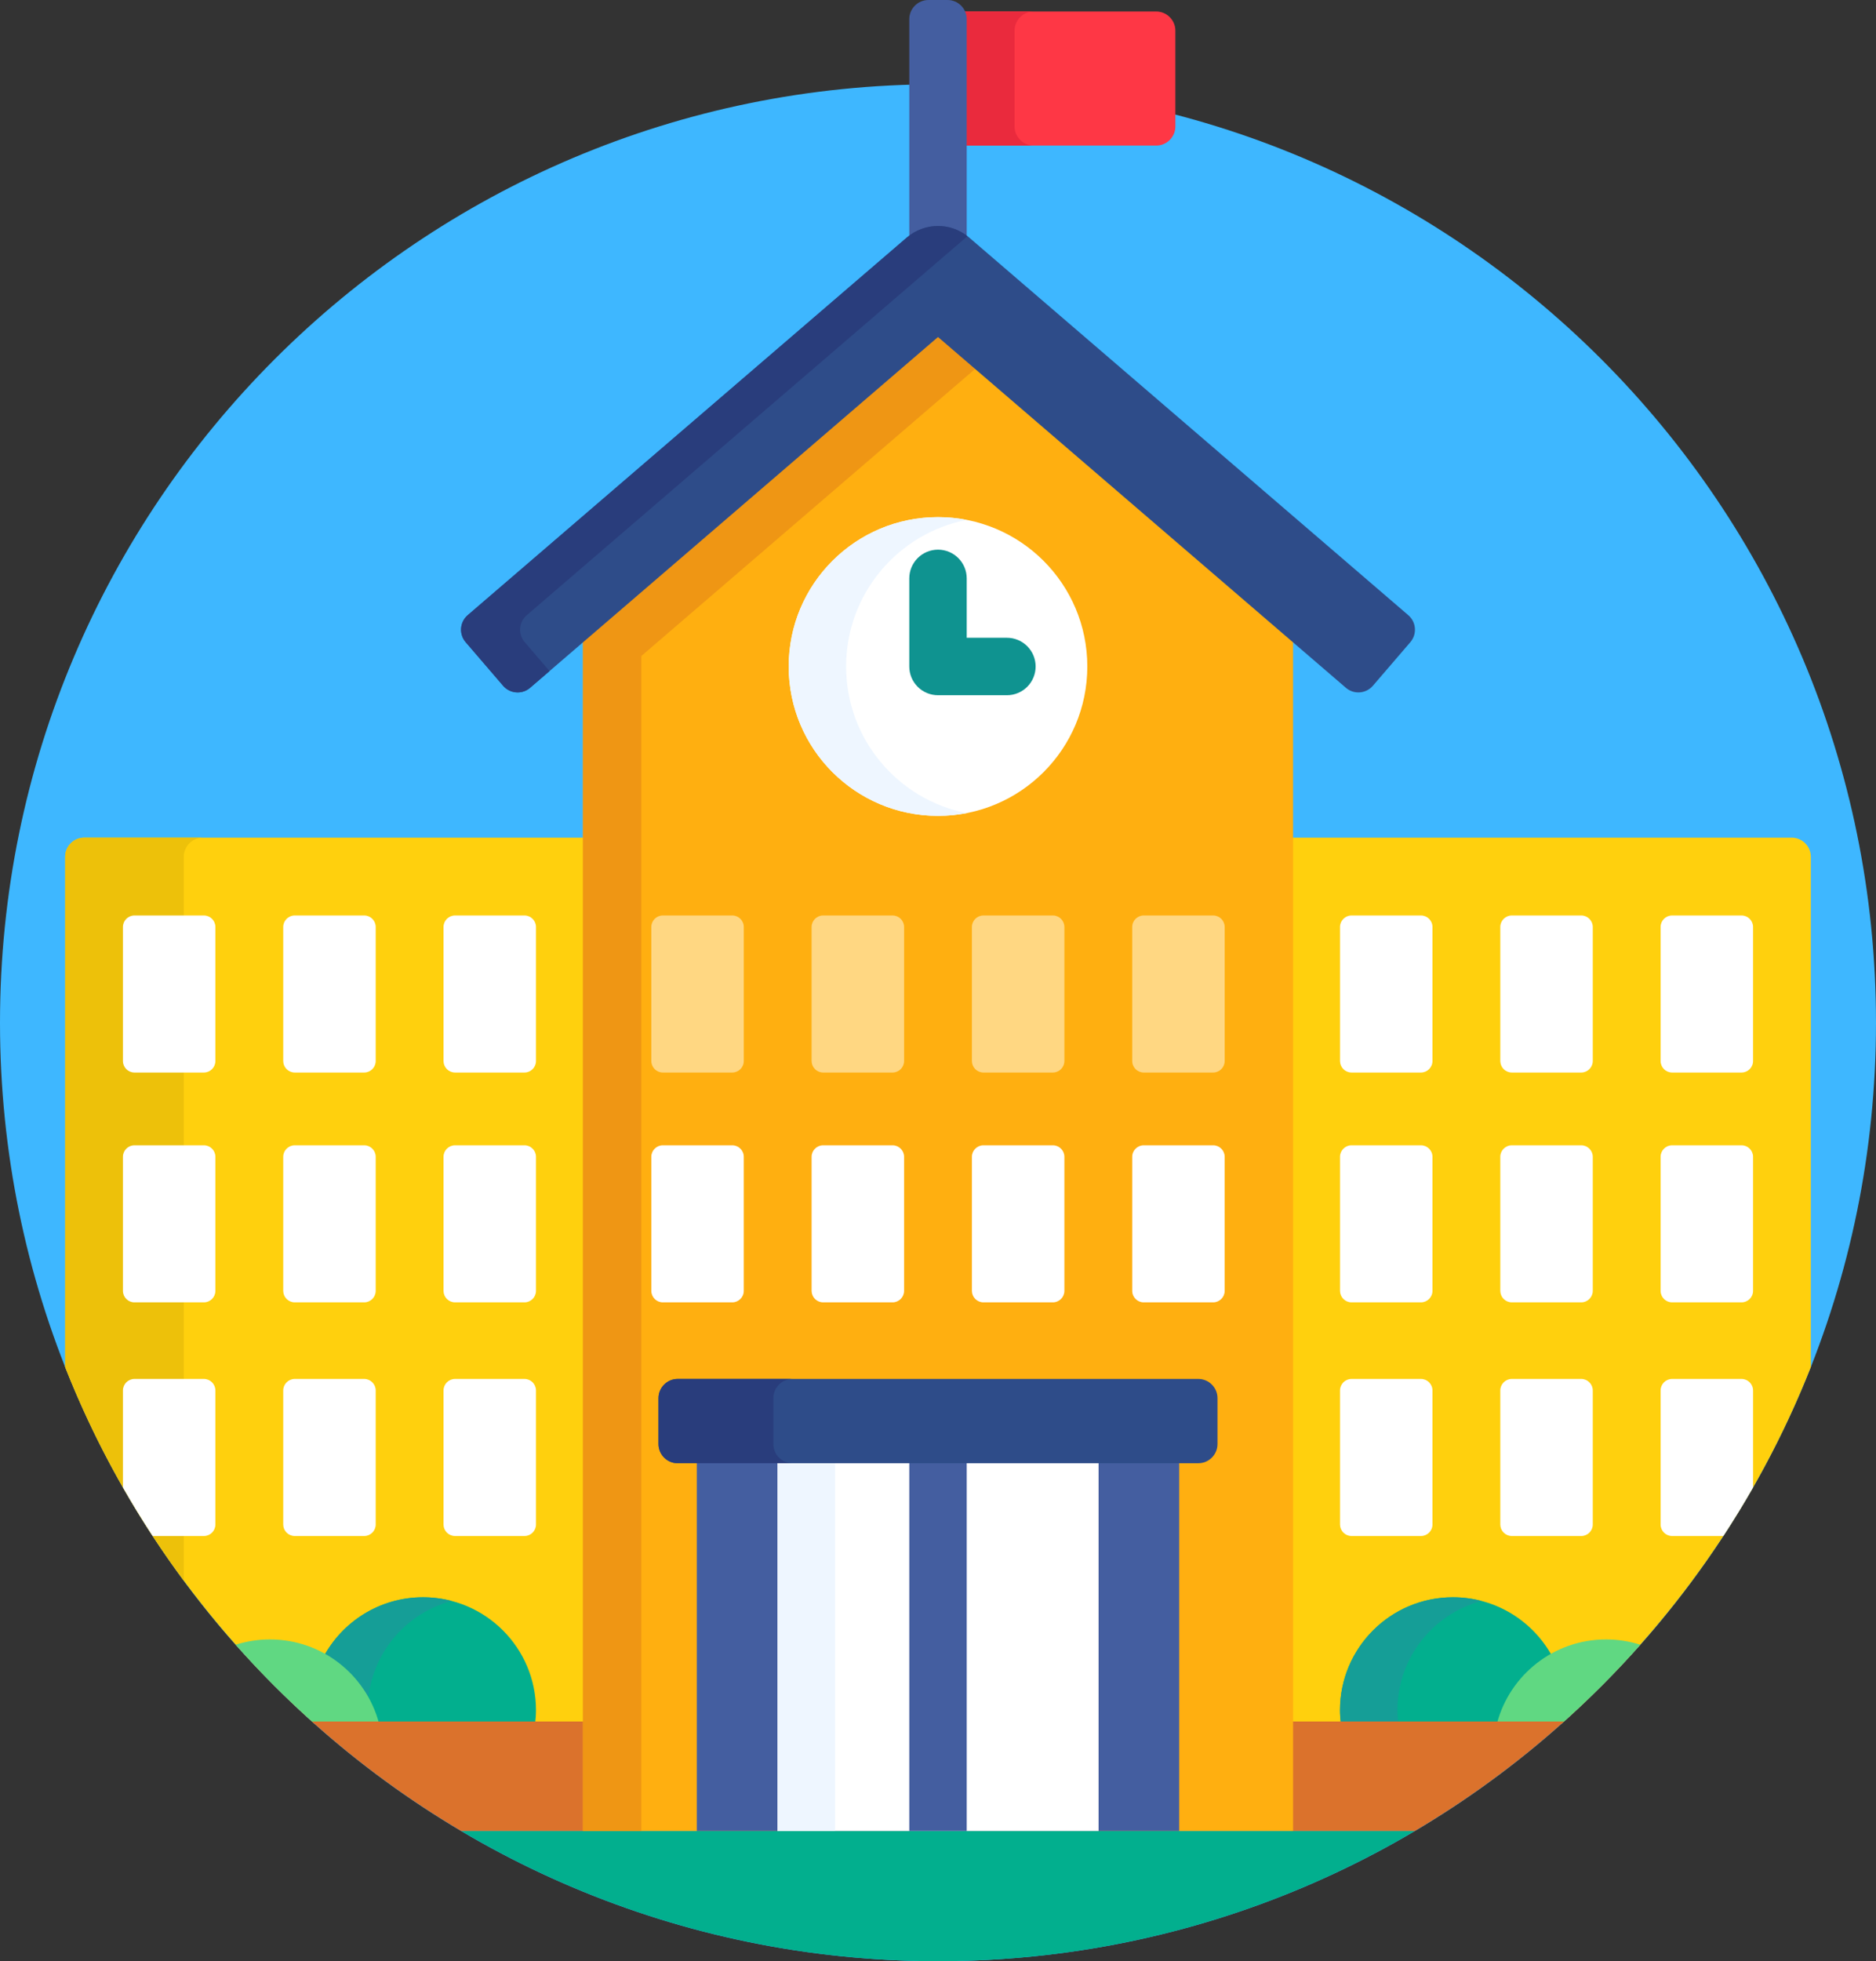
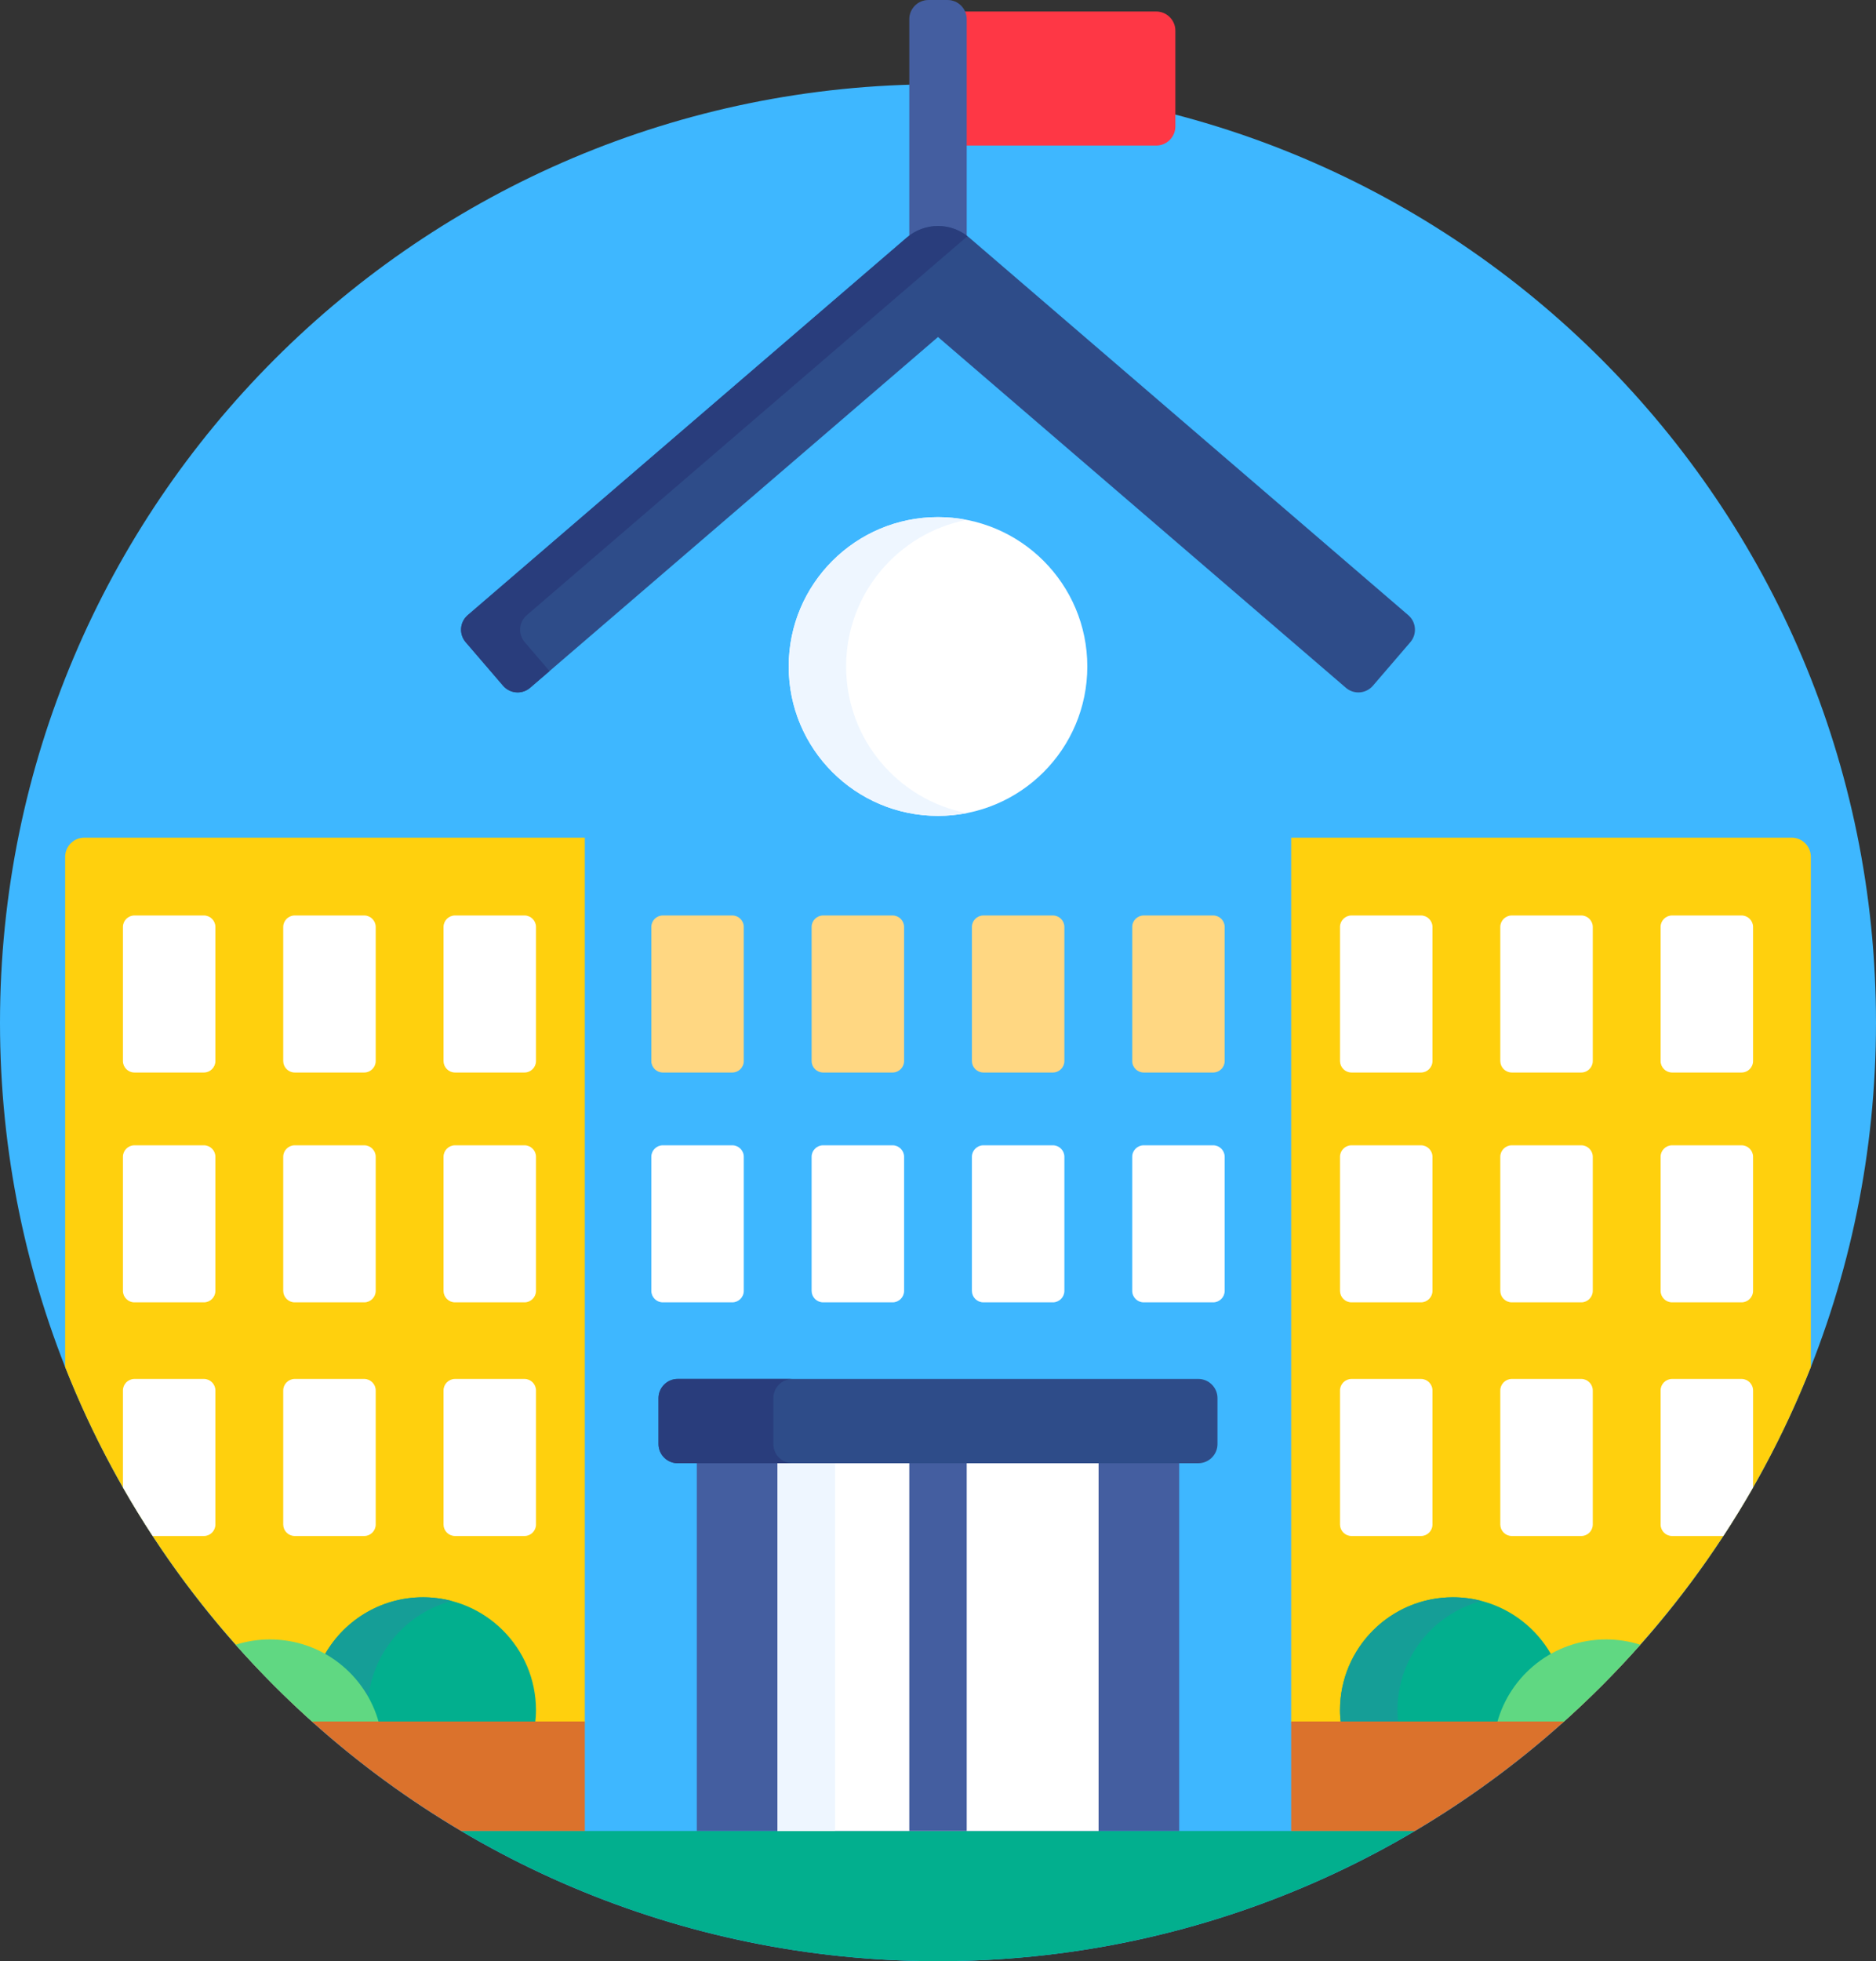
<svg xmlns="http://www.w3.org/2000/svg" width="490" height="512" viewBox="0 0 490 512" fill="none">
  <rect x="0" y="0" width="490" height="512" fill="#333333" stroke="none" />
  <path d="M490 267C490 402.309 380.309 512 245 512C109.691 512 0 402.309 0 267C0 131.691 109.691 22 245 22C380.309 22 490 131.691 490 267Z" fill="#3EB7FF" />
  <path d="M120.453 478C156.949 499.594 199.523 512 245 512C290.477 512 333.05 499.594 369.547 478H120.453Z" fill="#02AF8E" />
  <path d="M251.5 5V38.004H302C304.75 38.004 307 35.754 307 33.004V8.004C307 5.254 304.75 3.004 302 3.004H250.945C251.289 3.594 251.5 4.27 251.5 5Z" fill="#FE3745" />
-   <path d="M270 3.004H250.945C251.289 3.594 251.5 4.27 251.5 5V38.004H270C267.25 38.004 265 35.754 265 33.004V8.004C265 5.254 267.25 3.004 270 3.004Z" fill="#EA2A3D" />
  <path d="M237.504 62.777C239.59 60.988 242.25 60 245 60C247.75 60 250.41 60.988 252.496 62.777L252.5 62.781V5C252.5 2.25 250.25 0 247.5 0H242.5C239.75 0 237.5 2.25 237.5 5V62.781L237.504 62.777Z" fill="#445EA0" />
  <path d="M22.02 218.68C19.27 218.68 17.02 220.93 17.02 223.68V356.895C31.195 392.816 53.637 424.559 81.973 449.84H152.753V218.68H22.02ZM467.98 218.68H337.246V449.84H408.027C436.363 424.562 458.805 392.816 472.98 356.895V223.68C472.98 220.93 470.73 218.68 467.98 218.68Z" fill="#FFD00D" />
-   <path d="M48 223.68C48 220.93 50.25 218.68 53 218.68H22.02C19.27 218.68 17.02 220.93 17.02 223.68V356.895C24.914 376.91 35.383 395.629 48 412.66V223.68Z" fill="#EDC10A" />
  <path d="M97.945 449.84H139.785C139.91 448.742 140 447.633 140 446.5C140 430.207 126.793 417 110.5 417C99.191 417 89.375 423.363 84.426 432.703C90.883 436.355 95.882 442.449 97.945 449.84Z" fill="#02AF8E" />
  <path d="M110.5 417C99.191 417 89.375 423.363 84.426 432.703C89.445 435.539 93.499 439.815 96.066 444.977C96.73 431.957 105.816 421.16 118 417.965C115.552 417.323 113.031 416.998 110.5 417Z" fill="#159E97" />
  <path d="M98.984 449.84C95.61 437.262 84.141 428 70.5 428C67.383 428 64.383 428.488 61.562 429.383C67.961 436.595 74.778 443.426 81.977 449.84H98.984Z" fill="#60D882" />
  <path d="M405.465 432.484C400.477 423.262 390.719 417 379.5 417C363.207 417 350 430.207 350 446.5C350 447.633 350.09 448.742 350.215 449.84H392.575C394.531 442.55 399.219 436.387 405.465 432.484Z" fill="#02AF8E" />
  <path d="M365.219 449.84C365.081 448.732 365.008 447.617 365 446.5C365 432.8 374.34 421.285 387 417.965C384.552 417.323 382.031 416.998 379.5 417C363.207 417 350 430.207 350 446.5C350 447.633 350.09 448.742 350.215 449.84H365.219Z" fill="#159E97" />
  <path d="M408.023 449.84C415.222 443.426 422.038 436.595 428.437 429.383C425.547 428.465 422.532 427.999 419.5 428C405.855 428 394.387 437.266 391.016 449.844H408.023V449.84Z" fill="#60D882" />
  <path d="M81.484 449.434C93.501 460.212 106.551 469.781 120.445 478H152.754V449.434H81.484ZM337.246 449.434V478H369.555C383.448 469.781 396.498 460.212 408.515 449.434H337.246Z" fill="#DB722C" />
-   <path d="M245 86.664L152.254 166.387V478H337.746V166.387L245 86.664Z" fill="#FFAF10" />
-   <path d="M245 86.664L152.254 166.387V478H167.504V171.266L255.464 95.656L245 86.664Z" fill="#EF9614" />
  <path d="M182 381H308V478H182V381Z" fill="#445EA0" />
  <path d="M284 174C284 195.54 266.54 213 245 213C223.46 213 206 195.54 206 174C206 152.46 223.46 135 245 135C266.54 135 284 152.46 284 174Z" fill="white" />
  <path d="M221 174C221 155.027 234.55 139.227 252.5 135.727C250.029 135.245 247.518 135.001 245 135C223.46 135 206 152.46 206 174C206 195.54 223.46 213 245 213C247.566 213 250.07 212.746 252.5 212.273C234.55 208.773 221 192.973 221 174Z" fill="#EEF6FF" />
  <path d="M203.055 381H286.945V478H203.055V381Z" fill="white" />
  <path d="M203.055 381H218.109V478H203.055V381Z" fill="#EEF6FF" />
  <path d="M237.5 381H252.5V478H237.5V381Z" fill="#445EA0" />
  <path d="M194.273 277C194.273 278.648 192.926 280 191.273 280H173.121C171.469 280 170.121 278.648 170.121 277V242C170.121 240.352 171.469 239 173.121 239H191.273C192.926 239 194.273 240.352 194.273 242V277ZM236.145 277C236.145 278.648 234.793 280 233.145 280H214.988C214.193 279.997 213.432 279.68 212.87 279.118C212.308 278.556 211.991 277.795 211.988 277V242C211.988 240.352 213.34 239 214.988 239H233.145C234.793 239 236.145 240.352 236.145 242V277ZM278.012 277C278.012 278.648 276.66 280 275.012 280H256.855C256.06 279.997 255.299 279.68 254.737 279.118C254.175 278.556 253.858 277.795 253.855 277V242C253.855 240.352 255.207 239 256.855 239H275.012C276.66 239 278.012 240.352 278.012 242V277ZM319.879 277C319.879 278.648 318.527 280 316.879 280H298.727C297.074 280 295.727 278.648 295.727 277V242C295.727 240.352 297.074 239 298.727 239H316.879C318.527 239 319.879 240.352 319.879 242V277Z" fill="#FFD782" />
  <path d="M194.273 337C194.273 338.648 192.926 340 191.273 340H173.121C171.469 340 170.121 338.648 170.121 337V302C170.121 300.352 171.469 299 173.121 299H191.273C192.926 299 194.273 300.352 194.273 302V337ZM236.145 337C236.145 338.648 234.793 340 233.145 340H214.988C214.193 339.997 213.432 339.68 212.869 339.118C212.307 338.556 211.991 337.795 211.988 337V302C211.988 300.352 213.34 299 214.988 299H233.145C234.793 299 236.145 300.352 236.145 302V337ZM278.012 337C278.012 338.648 276.66 340 275.012 340H256.855C256.06 339.997 255.299 339.68 254.736 339.118C254.174 338.556 253.858 337.795 253.855 337V302C253.855 300.352 255.207 299 256.855 299H275.012C276.66 299 278.012 300.352 278.012 302V337ZM319.879 337C319.879 338.648 318.527 340 316.879 340H298.727C297.074 340 295.727 338.648 295.727 337V302C295.727 300.352 297.074 299 298.727 299H316.879C318.527 299 319.879 300.352 319.879 302V337ZM56.262 277C56.262 278.648 54.914 280 53.262 280H35.109C33.457 280 32.109 278.648 32.109 277V242C32.109 240.352 33.457 239 35.109 239H53.262C54.91 239 56.262 240.352 56.262 242V277ZM98.133 277C98.133 278.648 96.781 280 95.133 280H76.977C76.182 279.997 75.421 279.68 74.859 279.118C74.296 278.556 73.98 277.795 73.977 277V242C73.977 240.352 75.328 239 76.977 239H95.133C96.781 239 98.133 240.352 98.133 242V277ZM140 277C140 278.648 138.648 280 137 280H118.844C118.049 279.997 117.288 279.68 116.725 279.118C116.163 278.556 115.847 277.795 115.844 277V242C115.844 240.352 117.195 239 118.844 239H137C138.648 239 140 240.352 140 242V277ZM56.262 337C56.262 338.648 54.914 340 53.262 340H35.109C33.457 340 32.109 338.648 32.109 337V302C32.109 300.352 33.457 299 35.109 299H53.262C54.91 299 56.262 300.352 56.262 302V337ZM98.133 337C98.133 338.648 96.781 340 95.133 340H76.977C76.182 339.997 75.421 339.68 74.859 339.118C74.296 338.556 73.98 337.795 73.977 337V302C73.977 300.352 75.328 299 76.977 299H95.133C96.781 299 98.133 300.352 98.133 302V337ZM140 337C140 338.648 138.648 340 137 340H118.844C118.049 339.997 117.288 339.68 116.725 339.118C116.163 338.556 115.847 337.795 115.844 337V302C115.844 300.352 117.195 299 118.844 299H137C138.648 299 140 300.352 140 302V337ZM53.262 360H35.109C33.457 360 32.109 361.352 32.109 363V388.32C34.57 392.633 37.168 396.86 39.879 401H53.262C54.914 401 56.262 399.648 56.262 398V363C56.262 361.352 54.914 360 53.262 360ZM98.133 398C98.133 399.648 96.781 401 95.133 401H76.977C76.182 400.997 75.421 400.68 74.859 400.118C74.296 399.556 73.98 398.795 73.977 398V363C73.977 361.352 75.328 360 76.977 360H95.133C96.781 360 98.133 361.352 98.133 363V398ZM140 398C140 399.648 138.648 401 137 401H118.844C118.049 400.997 117.288 400.68 116.725 400.118C116.163 399.556 115.847 398.795 115.844 398V363C115.844 361.352 117.195 360 118.844 360H137C138.648 360 140 361.352 140 363V398ZM374.152 277C374.152 278.648 372.805 280 371.152 280H353C352.205 279.997 351.444 279.68 350.881 279.118C350.319 278.556 350.003 277.795 350 277V242C350 240.352 351.352 239 353 239H371.152C372.805 239 374.152 240.352 374.152 242V277ZM416.023 277C416.023 278.648 414.672 280 413.023 280H394.867C394.072 279.997 393.311 279.68 392.748 279.118C392.186 278.556 391.87 277.795 391.867 277V242C391.867 240.352 393.219 239 394.867 239H413.023C414.672 239 416.023 240.352 416.023 242V277ZM457.89 277C457.89 278.648 456.543 280 454.89 280H436.738C435.086 280 433.738 278.648 433.738 277V242C433.738 240.352 435.086 239 436.738 239H454.891C456.543 239 457.891 240.352 457.891 242L457.89 277ZM374.152 337C374.152 338.648 372.805 340 371.152 340H353C352.205 339.997 351.444 339.68 350.881 339.118C350.319 338.556 350.003 337.795 350 337V302C350 300.352 351.352 299 353 299H371.152C372.805 299 374.152 300.352 374.152 302V337ZM416.023 337C416.023 338.648 414.672 340 413.023 340H394.867C394.072 339.997 393.311 339.68 392.748 339.118C392.186 338.556 391.87 337.795 391.867 337V302C391.867 300.352 393.219 299 394.867 299H413.023C414.672 299 416.023 300.352 416.023 302V337ZM457.89 337C457.89 338.648 456.543 340 454.89 340H436.738C435.086 340 433.738 338.648 433.738 337V302C433.738 300.352 435.086 299 436.738 299H454.891C456.543 299 457.891 300.352 457.891 302L457.89 337ZM374.152 398C374.152 399.648 372.805 401 371.152 401H353C352.205 400.997 351.444 400.68 350.881 400.118C350.319 399.556 350.003 398.795 350 398V363C350 361.352 351.352 360 353 360H371.152C372.805 360 374.152 361.352 374.152 363V398ZM416.023 398C416.023 399.648 414.672 401 413.023 401H394.867C394.072 400.997 393.311 400.68 392.748 400.118C392.186 399.556 391.87 398.795 391.867 398V363C391.867 361.352 393.219 360 394.867 360H413.023C414.672 360 416.023 361.352 416.023 363V398ZM457.89 363C457.89 361.352 456.543 360 454.89 360H436.738C435.086 360 433.738 361.352 433.738 363V398C433.738 399.648 435.086 401 436.738 401H450.121C452.839 396.852 455.431 392.624 457.895 388.32V363H457.89Z" fill="white" />
-   <path d="M263 181.5H245C243.011 181.5 241.103 180.71 239.697 179.303C238.29 177.897 237.5 175.989 237.5 174V151C237.5 146.86 240.855 143.5 245 143.5C249.145 143.5 252.5 146.86 252.5 151V166.5H263C264.989 166.5 266.897 167.29 268.303 168.697C269.71 170.103 270.5 172.011 270.5 174C270.5 175.989 269.71 177.897 268.303 179.303C266.897 180.71 264.989 181.5 263 181.5Z" fill="#0F9390" />
  <path d="M354.797 180.77C353.601 180.77 352.444 180.341 351.539 179.559L245 87.984L138.46 179.56C137.554 180.34 136.398 180.769 135.203 180.767C134.483 180.768 133.771 180.613 133.116 180.313C132.461 180.013 131.879 179.574 131.41 179.028L121.633 167.649C121.204 167.152 120.878 166.576 120.673 165.952C120.467 165.329 120.388 164.671 120.438 164.017C120.539 162.694 121.16 161.466 122.164 160.599L236.852 62.02C239.117 60.074 242.012 59 245 59C247.988 59 250.883 60.074 253.148 62.02L367.836 160.602C368.334 161.029 368.744 161.551 369.04 162.137C369.336 162.723 369.513 163.361 369.562 164.016C369.612 164.671 369.533 165.328 369.329 165.952C369.124 166.576 368.799 167.154 368.372 167.652L358.594 179.027C358.124 179.574 357.541 180.012 356.886 180.313C356.23 180.614 355.518 180.77 354.797 180.77Z" fill="#2E4C89" />
  <path d="M137.055 167.652C136.626 167.154 136.3 166.577 136.095 165.953C135.89 165.329 135.81 164.671 135.86 164.016C135.91 163.361 136.088 162.723 136.385 162.137C136.682 161.551 137.091 161.029 137.59 160.602L252.277 62.02C252.418 61.898 252.567 61.79 252.711 61.676C250.513 59.946 247.797 59.004 245 59C242.01 59.002 239.12 60.073 236.852 62.02L122.164 160.602C121.159 161.467 120.538 162.695 120.438 164.016C120.338 165.338 120.766 166.646 121.629 167.652L131.406 179.027C131.876 179.574 132.459 180.012 133.114 180.313C133.769 180.614 134.482 180.77 135.203 180.77C136.399 180.77 137.555 180.341 138.461 179.559L143.535 175.195L137.055 167.652Z" fill="#293D7C" />
  <path d="M318 377C318 379.75 315.75 382 313 382H177C174.25 382 172 379.75 172 377V365C172 362.25 174.25 360 177 360H313C315.75 360 318 362.25 318 365V377Z" fill="#2E4C89" />
  <path d="M202 377V365C202 362.25 204.25 360 207 360H177C174.25 360 172 362.25 172 365V377C172 379.75 174.25 382 177 382H207C204.25 382 202 379.75 202 377Z" fill="#293D7C" />
</svg>